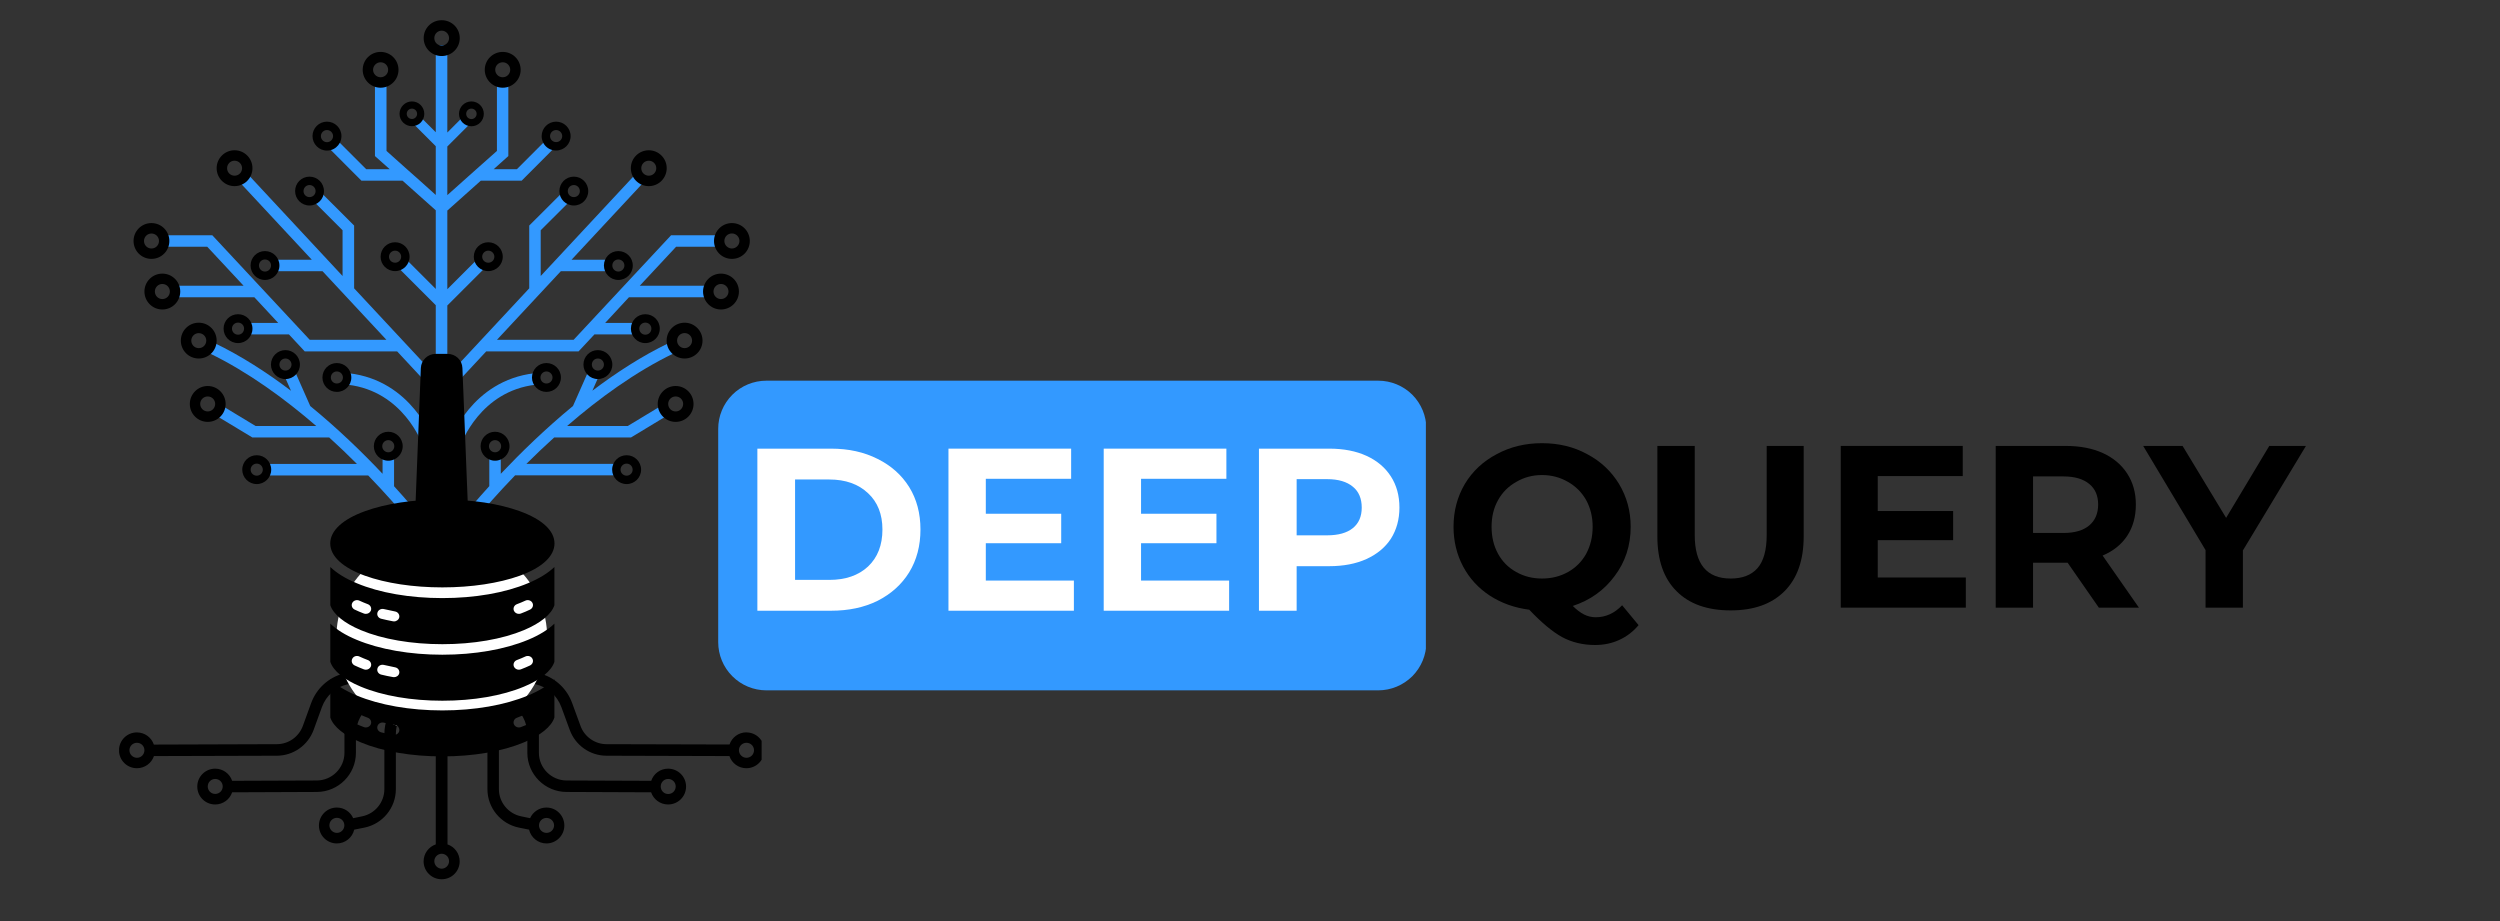
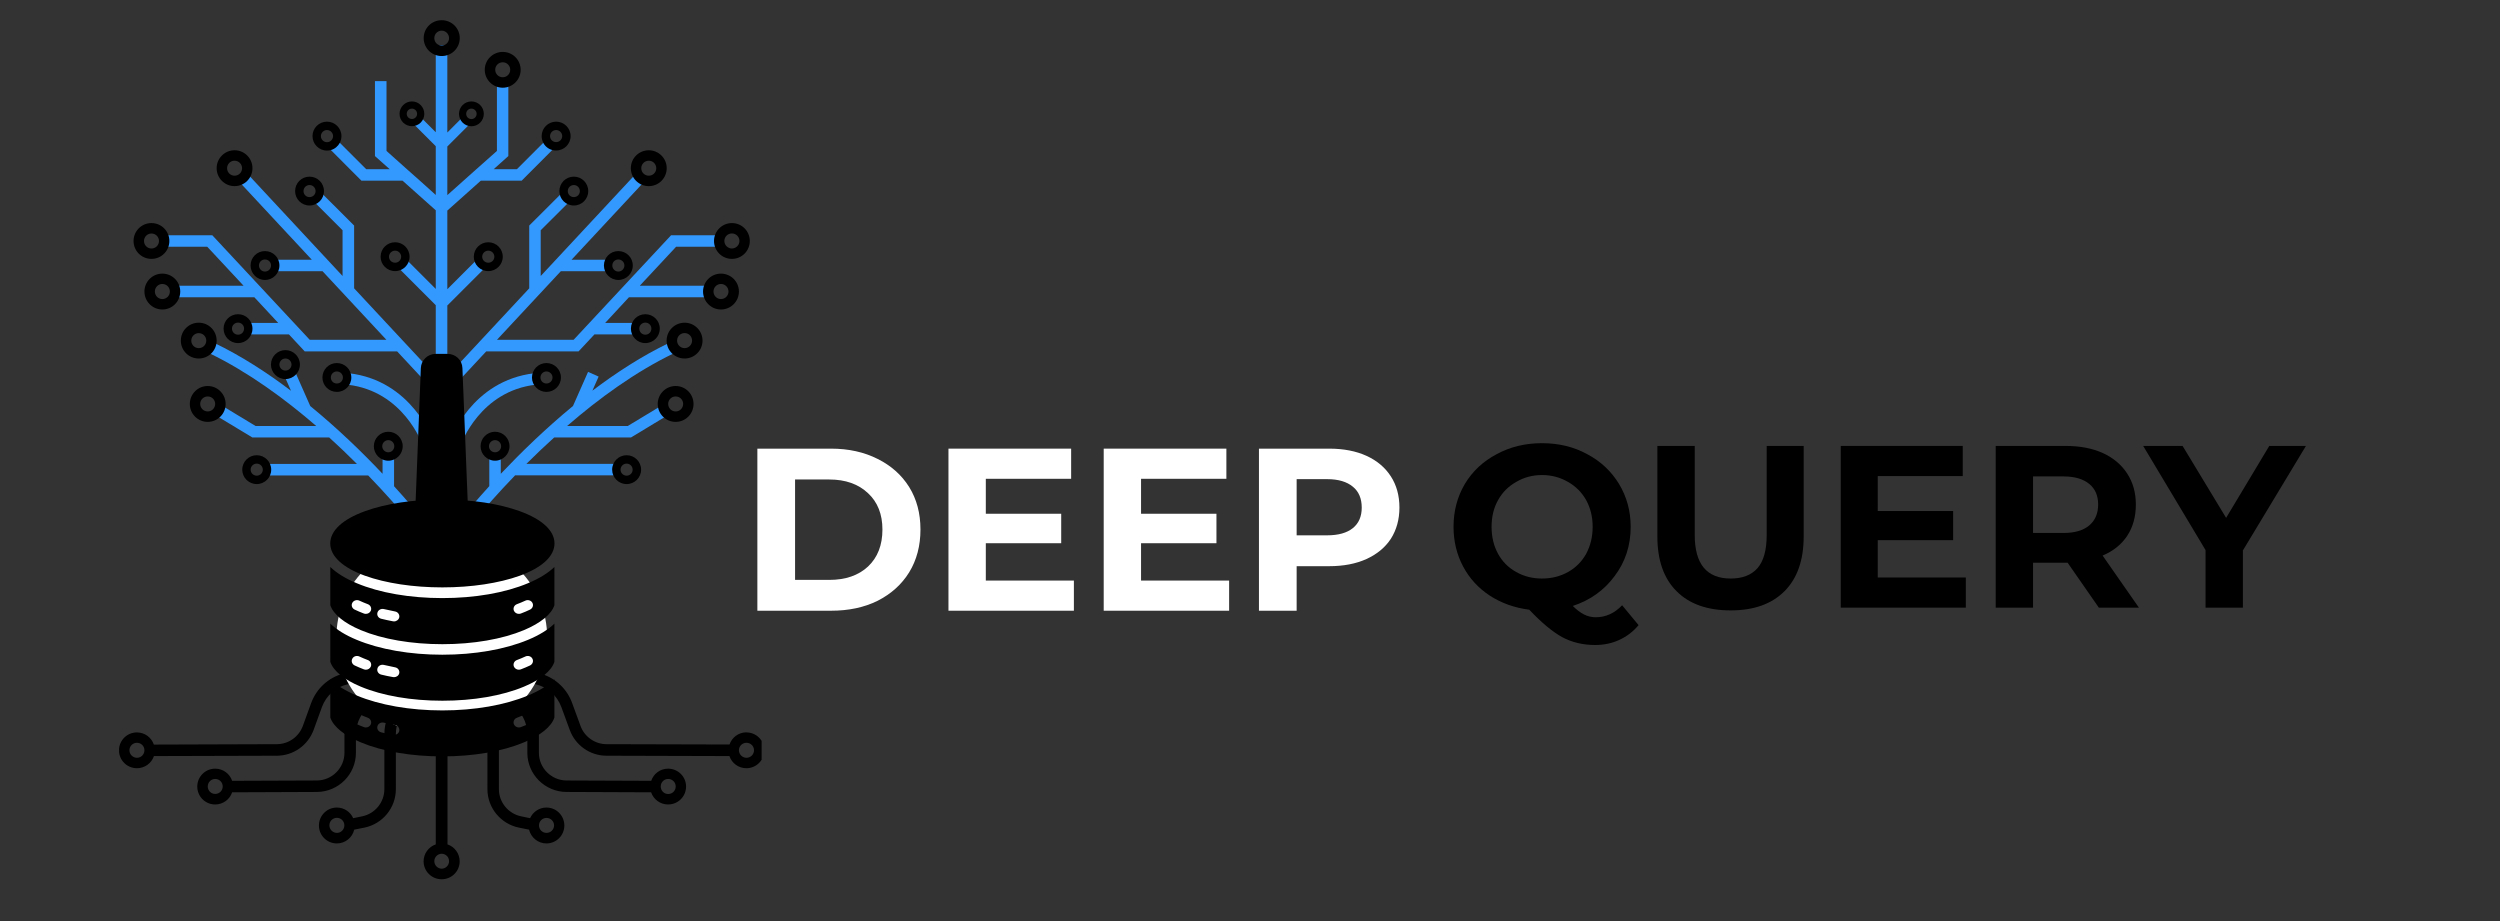
<svg xmlns="http://www.w3.org/2000/svg" width="152" zoomAndPan="magnify" viewBox="0 0 114 42" height="56" preserveAspectRatio="xMidYMid meet" version="1.0">
  <rect x="0" y="0" width="114" height="42" fill="#333333" stroke="none" />
  <defs>
    <g />
    <clipPath id="d61588b9be">
      <path d="M 5.43 16 L 34.73 16 L 34.73 40.449 L 5.43 40.449 Z M 5.43 16 " clip-rule="nonzero" />
    </clipPath>
    <clipPath id="d6fa4db0eb">
      <path d="M 32 10 L 34.73 10 L 34.73 12 L 32 12 Z M 32 10 " clip-rule="nonzero" />
    </clipPath>
    <clipPath id="b831b82aa3">
      <path d="M 19 0.891 L 21 0.891 L 21 3 L 19 3 Z M 19 0.891 " clip-rule="nonzero" />
    </clipPath>
    <clipPath id="0dd62fb1ab">
      <path d="M 15.34 24.723 L 24.953 24.723 L 24.953 33.391 L 15.34 33.391 Z M 15.34 24.723 " clip-rule="nonzero" />
    </clipPath>
    <clipPath id="47c704fccb">
      <path d="M 19.672 24.723 L 20.613 24.723 C 21.762 24.723 22.867 25.18 23.68 25.992 C 24.492 26.805 24.949 27.906 24.949 29.055 C 24.949 30.207 24.492 31.309 23.68 32.121 C 22.867 32.934 21.762 33.391 20.613 33.391 L 19.672 33.391 C 18.523 33.391 17.422 32.934 16.609 32.121 C 15.797 31.309 15.34 30.207 15.34 29.055 C 15.34 27.906 15.797 26.805 16.609 25.992 C 17.422 25.18 18.523 24.723 19.672 24.723 Z M 19.672 24.723 " clip-rule="nonzero" />
    </clipPath>
    <clipPath id="1e5e42b70c">
-       <path d="M 32.75 17.359 L 65.074 17.359 L 65.074 31.48 L 32.75 31.48 Z M 32.75 17.359 " clip-rule="nonzero" />
-     </clipPath>
+       </clipPath>
    <clipPath id="1a8e106c7b">
      <path d="M 34.949 17.359 L 62.848 17.359 C 63.43 17.359 63.988 17.59 64.402 18 C 64.812 18.414 65.043 18.973 65.043 19.555 L 65.043 29.281 C 65.043 29.863 64.812 30.422 64.402 30.836 C 63.988 31.246 63.43 31.48 62.848 31.48 L 34.949 31.48 C 34.363 31.48 33.805 31.246 33.395 30.836 C 32.98 30.422 32.75 29.863 32.75 29.281 L 32.75 19.555 C 32.75 18.973 32.98 18.414 33.395 18 C 33.805 17.59 34.363 17.359 34.949 17.359 Z M 34.949 17.359 " clip-rule="nonzero" />
    </clipPath>
    <clipPath id="8e8adbfcc3">
      <path d="M 15.047 22.777 L 25.301 22.777 L 25.301 34.496 L 15.047 34.496 Z M 15.047 22.777 " clip-rule="nonzero" />
    </clipPath>
  </defs>
  <path fill="#3399ff" d="M 30.5 15.641 C 29.277 16.23 28.102 16.992 27.012 17.816 L 27.297 17.172 L 26.816 16.957 L 26.129 18.512 C 24.859 19.559 23.738 20.652 22.836 21.605 L 22.836 20.797 L 22.312 20.797 L 22.312 22.168 C 21.215 23.375 20.559 24.238 20.543 24.262 L 20.961 24.574 C 20.98 24.547 21.941 23.281 23.488 21.676 L 28.109 21.676 L 28.109 21.152 L 24.004 21.152 C 24.395 20.762 24.82 20.355 25.27 19.949 L 28.773 19.949 L 30.535 18.883 L 30.266 18.434 L 28.625 19.426 L 25.859 19.426 C 27.301 18.176 28.969 16.957 30.73 16.109 L 30.5 15.637 Z M 30.5 15.641 " fill-opacity="1" fill-rule="nonzero" />
  <path fill="#3399ff" d="M 24.426 17.543 L 24.367 17.02 C 21.504 17.355 20.543 20.031 20.504 20.145 L 21 20.316 C 21.035 20.215 21.895 17.836 24.426 17.543 Z M 24.426 17.543 " fill-opacity="1" fill-rule="nonzero" />
  <path fill="#3399ff" d="M 32.875 11.25 L 32.875 10.727 L 30.602 10.727 L 26.156 15.496 L 22.66 15.496 L 25.574 12.367 L 27.852 12.367 L 27.852 11.844 L 26.062 11.844 L 29.426 8.23 L 29.043 7.875 L 24.656 12.586 L 24.656 10.5 L 25.965 9.195 L 25.594 8.828 L 24.133 10.285 L 24.133 13.148 L 20.414 17.141 L 20.797 17.5 L 22.172 16.023 L 26.383 16.023 L 27.105 15.25 L 28.855 15.25 L 28.855 14.727 L 27.594 14.727 L 28.68 13.555 L 32.305 13.555 L 32.305 13.031 L 29.172 13.031 L 30.832 11.25 Z M 32.875 11.25 " fill-opacity="1" fill-rule="nonzero" />
  <path fill="#3399ff" d="M 22.102 12.227 L 21.73 11.855 L 20.398 13.188 L 20.398 9.602 L 21.926 8.238 L 23.789 8.238 L 25.246 6.777 L 24.879 6.41 L 24.773 6.512 L 23.57 7.715 L 22.512 7.715 L 23.18 7.117 L 23.18 3.699 L 22.66 3.699 L 22.66 6.883 L 21.723 7.715 L 21.137 8.238 L 20.398 8.898 L 20.398 6.68 L 21.418 5.66 L 21.098 5.34 L 20.398 6.043 L 20.398 2.066 L 19.871 2.066 L 19.871 6.031 L 19.18 5.34 L 18.863 5.66 L 19.871 6.668 L 19.871 8.891 L 19.145 8.238 L 18.555 7.715 L 17.625 6.883 L 17.625 3.699 L 17.098 3.699 L 17.098 7.117 L 17.77 7.715 L 16.699 7.715 L 15.496 6.512 L 15.391 6.41 L 15.023 6.777 L 15.086 6.84 L 16.48 8.238 L 18.355 8.238 L 19.871 9.59 L 19.871 13.176 L 18.551 11.855 L 18.18 12.227 L 19.871 13.918 L 19.871 17.215 L 20.398 17.215 L 20.398 13.93 Z M 22.102 12.227 " fill-opacity="1" fill-rule="nonzero" />
  <path fill="#3399ff" d="M 15.914 17.02 L 15.855 17.543 C 18.387 17.836 19.246 20.215 19.281 20.316 L 19.777 20.145 C 19.734 20.031 18.777 17.355 15.914 17.02 Z M 15.914 17.02 " fill-opacity="1" fill-rule="nonzero" />
  <path fill="#3399ff" d="M 16.148 10.285 L 14.688 8.828 L 14.316 9.195 L 15.621 10.5 L 15.621 12.586 L 11.238 7.875 L 10.855 8.23 L 14.219 11.844 L 12.43 11.844 L 12.43 12.367 L 14.707 12.367 L 17.621 15.496 L 14.125 15.496 L 9.68 10.727 L 7.402 10.727 L 7.402 11.25 L 9.449 11.25 L 11.109 13.031 L 7.977 13.031 L 7.977 13.555 L 11.598 13.555 L 12.688 14.727 L 11.426 14.727 L 11.426 15.25 L 13.176 15.25 L 13.895 16.023 L 18.109 16.023 L 19.484 17.5 L 19.867 17.141 L 16.148 13.148 Z M 16.148 10.285 " fill-opacity="1" fill-rule="nonzero" />
  <path fill="#3399ff" d="M 17.969 20.801 L 17.445 20.801 L 17.445 21.605 C 16.547 20.652 15.422 19.559 14.148 18.516 L 13.461 16.961 L 12.984 17.172 L 13.27 17.82 C 12.18 16.992 11 16.23 9.777 15.641 L 9.551 16.109 C 11.312 16.961 12.977 18.18 14.422 19.426 L 11.656 19.426 L 10.016 18.434 L 9.742 18.883 L 11.508 19.949 L 15.012 19.949 C 15.461 20.355 15.883 20.762 16.277 21.156 L 12.172 21.156 L 12.172 21.68 L 16.789 21.68 C 18.34 23.285 19.297 24.551 19.32 24.578 L 19.738 24.262 C 19.723 24.238 19.066 23.375 17.969 22.172 Z M 17.969 20.801 " fill-opacity="1" fill-rule="nonzero" />
  <g clip-path="url(#d61588b9be)">
    <path fill="#000000" d="M 34.035 33.395 C 33.676 33.395 33.375 33.629 33.266 33.949 L 27.656 33.934 C 27.129 33.934 26.652 33.598 26.473 33.105 L 26.09 32.059 C 25.859 31.422 25.352 30.941 24.715 30.738 C 24.648 30.719 24.582 30.695 24.516 30.672 L 22.797 29.988 C 22.062 29.695 21.57 29 21.539 28.211 L 21.086 16.781 C 21.074 16.422 20.777 16.137 20.414 16.137 L 19.863 16.137 C 19.504 16.137 19.207 16.422 19.191 16.781 L 18.742 28.211 C 18.711 29 18.215 29.695 17.48 29.988 L 15.664 30.711 C 14.98 30.895 14.434 31.391 14.188 32.062 L 13.809 33.105 C 13.625 33.602 13.152 33.934 12.625 33.934 L 7.016 33.953 C 6.906 33.629 6.602 33.398 6.242 33.398 C 5.793 33.398 5.426 33.762 5.426 34.215 C 5.426 34.668 5.793 35.031 6.242 35.031 C 6.605 35.031 6.91 34.801 7.02 34.477 L 12.629 34.461 C 13.375 34.457 14.043 33.988 14.301 33.285 L 14.68 32.242 C 14.875 31.711 15.32 31.32 15.871 31.199 L 18.023 30.566 L 17.059 31.363 C 16.887 31.508 16.711 31.637 16.535 31.777 C 16.012 32.188 15.707 32.809 15.707 33.484 L 15.707 34.328 C 15.707 35.02 15.141 35.586 14.449 35.59 L 10.586 35.605 C 10.477 35.281 10.172 35.051 9.812 35.051 C 9.363 35.051 8.996 35.414 8.996 35.867 C 8.996 36.32 9.359 36.684 9.812 36.684 C 10.172 36.684 10.477 36.453 10.586 36.129 L 14.449 36.113 C 15.434 36.109 16.23 35.309 16.23 34.328 L 16.23 33.484 C 16.23 32.922 16.52 32.395 17 32.09 L 19.496 30.508 L 18.113 31.996 C 17.738 32.398 17.527 32.93 17.527 33.48 L 17.527 35.988 C 17.527 36.582 17.105 37.102 16.52 37.223 L 16.105 37.309 C 15.98 37.023 15.695 36.824 15.359 36.824 C 14.91 36.824 14.543 37.191 14.543 37.645 C 14.543 38.094 14.91 38.461 15.359 38.461 C 15.746 38.461 16.07 38.191 16.152 37.832 L 16.625 37.738 C 17.453 37.566 18.051 36.832 18.051 35.988 L 18.051 33.48 C 18.051 33.062 18.207 32.66 18.492 32.355 L 19.871 30.879 L 19.871 38.504 C 19.551 38.613 19.316 38.918 19.316 39.277 C 19.316 39.727 19.684 40.094 20.133 40.094 C 20.137 40.094 20.137 40.094 20.141 40.094 C 20.141 40.094 20.145 40.094 20.145 40.094 C 20.594 40.094 20.961 39.73 20.961 39.277 C 20.961 38.918 20.73 38.613 20.406 38.504 L 20.406 30.879 L 21.785 32.355 C 22.07 32.664 22.227 33.062 22.227 33.48 L 22.227 35.988 C 22.227 36.832 22.828 37.566 23.656 37.738 L 24.125 37.832 C 24.211 38.191 24.535 38.461 24.918 38.461 C 25.367 38.461 25.734 38.094 25.734 37.645 C 25.734 37.191 25.371 36.824 24.918 36.824 C 24.586 36.824 24.301 37.023 24.172 37.309 L 23.758 37.223 C 23.176 37.102 22.75 36.582 22.75 35.988 L 22.75 33.48 C 22.75 32.93 22.543 32.398 22.168 31.996 L 20.781 30.508 L 23.281 32.09 C 23.758 32.395 24.047 32.922 24.047 33.484 L 24.047 34.328 C 24.047 35.309 24.848 36.109 25.828 36.113 L 29.691 36.129 C 29.801 36.453 30.105 36.684 30.465 36.684 C 30.918 36.684 31.285 36.32 31.285 35.867 C 31.285 35.414 30.918 35.051 30.465 35.051 C 30.105 35.051 29.805 35.281 29.695 35.605 L 25.832 35.59 C 25.141 35.586 24.574 35.02 24.574 34.328 L 24.574 33.484 C 24.574 32.809 24.266 32.188 23.746 31.777 C 23.582 31.648 23.422 31.527 23.266 31.395 L 22.297 30.566 L 24.406 31.199 C 24.957 31.32 25.402 31.711 25.598 32.242 L 25.98 33.285 C 26.238 33.988 26.902 34.457 27.652 34.461 L 33.262 34.477 C 33.371 34.801 33.676 35.031 34.035 35.031 C 34.484 35.031 34.852 34.668 34.852 34.215 C 34.852 33.762 34.488 33.398 34.035 33.398 Z M 6.246 34.555 C 6.059 34.555 5.902 34.402 5.902 34.211 C 5.902 34.023 6.055 33.871 6.246 33.871 C 6.434 33.871 6.586 34.023 6.586 34.211 C 6.586 34.402 6.434 34.555 6.246 34.555 Z M 9.812 36.203 C 9.625 36.203 9.473 36.051 9.473 35.863 C 9.473 35.672 9.625 35.52 9.812 35.52 C 10.004 35.52 10.156 35.672 10.156 35.863 C 10.156 36.051 10.004 36.203 9.812 36.203 Z M 15.363 37.98 C 15.176 37.98 15.02 37.824 15.02 37.637 C 15.02 37.445 15.172 37.293 15.363 37.293 C 15.551 37.293 15.703 37.445 15.703 37.637 C 15.703 37.824 15.551 37.98 15.363 37.98 Z M 19.805 39.27 C 19.805 39.082 19.957 38.934 20.141 38.93 C 20.328 38.934 20.477 39.082 20.477 39.27 C 20.477 39.457 20.328 39.609 20.141 39.613 C 19.957 39.609 19.805 39.457 19.805 39.27 Z M 24.922 37.297 C 25.109 37.297 25.266 37.449 25.266 37.637 C 25.266 37.828 25.109 37.98 24.922 37.98 C 24.73 37.98 24.578 37.828 24.578 37.637 C 24.578 37.449 24.73 37.297 24.922 37.297 Z M 30.469 35.52 C 30.66 35.52 30.812 35.672 30.812 35.863 C 30.812 36.055 30.66 36.207 30.469 36.207 C 30.281 36.207 30.129 36.055 30.129 35.863 C 30.129 35.672 30.281 35.52 30.469 35.52 Z M 34.039 34.555 C 33.852 34.555 33.695 34.402 33.695 34.211 C 33.695 34.023 33.848 33.871 34.039 33.871 C 34.23 33.871 34.383 34.023 34.383 34.211 C 34.383 34.402 34.23 34.555 34.039 34.555 Z M 34.039 34.555 " fill-opacity="1" fill-rule="nonzero" />
  </g>
  <path fill="#000000" d="M 14.91 6.867 C 14.969 6.867 15.031 6.859 15.086 6.844 C 15.266 6.793 15.41 6.672 15.496 6.512 C 15.543 6.422 15.57 6.316 15.57 6.207 C 15.57 5.844 15.273 5.547 14.91 5.547 C 14.547 5.547 14.25 5.844 14.25 6.207 C 14.25 6.57 14.547 6.867 14.91 6.867 Z M 14.91 5.93 C 15.062 5.93 15.188 6.055 15.188 6.207 C 15.188 6.359 15.062 6.484 14.91 6.484 C 14.758 6.484 14.633 6.359 14.633 6.207 C 14.633 6.055 14.758 5.93 14.91 5.93 Z M 14.91 5.93 " fill-opacity="1" fill-rule="nonzero" />
  <path fill="#000000" d="M 25.184 6.84 C 25.238 6.859 25.297 6.863 25.359 6.863 C 25.723 6.863 26.02 6.57 26.02 6.207 C 26.02 5.844 25.723 5.547 25.359 5.547 C 24.996 5.547 24.699 5.844 24.699 6.207 C 24.699 6.316 24.727 6.418 24.773 6.512 C 24.855 6.672 25.004 6.793 25.184 6.84 Z M 25.359 5.93 C 25.512 5.93 25.637 6.055 25.637 6.207 C 25.637 6.359 25.512 6.48 25.359 6.48 C 25.207 6.48 25.082 6.359 25.082 6.207 C 25.082 6.055 25.207 5.93 25.359 5.93 Z M 25.359 5.93 " fill-opacity="1" fill-rule="nonzero" />
  <path fill="#000000" d="M 22.926 2.367 C 22.473 2.367 22.105 2.73 22.105 3.184 C 22.105 3.633 22.473 4 22.926 4 C 23.375 4 23.742 3.633 23.742 3.184 C 23.742 2.73 23.375 2.367 22.926 2.367 Z M 22.926 3.523 C 22.734 3.523 22.582 3.371 22.582 3.18 C 22.582 2.992 22.734 2.84 22.926 2.84 C 23.113 2.84 23.266 2.992 23.266 3.18 C 23.266 3.371 23.113 3.523 22.926 3.523 Z M 22.926 3.523 " fill-opacity="1" fill-rule="nonzero" />
  <path fill="#000000" d="M 29.586 8.488 C 30.035 8.488 30.402 8.121 30.402 7.668 C 30.402 7.219 30.035 6.852 29.586 6.852 C 29.133 6.852 28.766 7.219 28.766 7.668 C 28.766 8.121 29.133 8.488 29.586 8.488 Z M 29.586 7.328 C 29.773 7.328 29.926 7.48 29.926 7.672 C 29.926 7.859 29.773 8.012 29.586 8.012 C 29.395 8.012 29.242 7.859 29.242 7.672 C 29.242 7.48 29.395 7.328 29.586 7.328 Z M 29.586 7.328 " fill-opacity="1" fill-rule="nonzero" />
  <g clip-path="url(#d6fa4db0eb)">
    <path fill="#000000" d="M 33.375 10.172 C 32.926 10.172 32.559 10.539 32.559 10.988 C 32.559 11.441 32.922 11.805 33.375 11.805 C 33.828 11.805 34.191 11.441 34.191 10.988 C 34.191 10.539 33.828 10.172 33.375 10.172 Z M 33.375 11.332 C 33.188 11.332 33.031 11.176 33.031 10.988 C 33.031 10.797 33.184 10.645 33.375 10.645 C 33.562 10.645 33.719 10.797 33.719 10.988 C 33.719 11.176 33.562 11.332 33.375 11.332 Z M 33.375 11.332 " fill-opacity="1" fill-rule="nonzero" />
  </g>
  <path fill="#000000" d="M 32.875 12.477 C 32.426 12.477 32.059 12.844 32.059 13.293 C 32.059 13.746 32.426 14.113 32.875 14.113 C 33.328 14.113 33.695 13.746 33.695 13.293 C 33.695 12.844 33.328 12.477 32.875 12.477 Z M 32.875 13.637 C 32.688 13.637 32.535 13.484 32.535 13.293 C 32.535 13.102 32.688 12.949 32.875 12.949 C 33.066 12.949 33.219 13.102 33.219 13.293 C 33.219 13.484 33.066 13.637 32.875 13.637 Z M 32.875 13.637 " fill-opacity="1" fill-rule="nonzero" />
  <path fill="#000000" d="M 31.219 14.715 C 30.766 14.715 30.398 15.082 30.398 15.531 C 30.398 15.984 30.766 16.348 31.219 16.348 C 31.668 16.348 32.035 15.984 32.035 15.531 C 32.035 15.082 31.668 14.715 31.219 14.715 Z M 31.219 15.875 C 31.027 15.875 30.875 15.719 30.875 15.531 C 30.875 15.34 31.027 15.188 31.219 15.188 C 31.406 15.188 31.559 15.34 31.559 15.531 C 31.559 15.719 31.406 15.875 31.219 15.875 Z M 31.219 15.875 " fill-opacity="1" fill-rule="nonzero" />
  <path fill="#000000" d="M 30.809 17.602 C 30.359 17.602 29.992 17.969 29.992 18.422 C 29.992 18.871 30.359 19.238 30.809 19.238 C 31.262 19.238 31.625 18.871 31.625 18.422 C 31.625 17.969 31.262 17.602 30.809 17.602 Z M 30.809 18.762 C 30.621 18.762 30.469 18.609 30.469 18.418 C 30.469 18.23 30.621 18.078 30.809 18.078 C 31 18.078 31.152 18.23 31.152 18.418 C 31.152 18.609 31 18.762 30.809 18.762 Z M 30.809 18.762 " fill-opacity="1" fill-rule="nonzero" />
  <path fill="#000000" d="M 22.062 5.191 C 22.062 4.879 21.809 4.625 21.496 4.625 C 21.184 4.625 20.93 4.879 20.93 5.191 C 20.93 5.504 21.184 5.758 21.496 5.758 C 21.809 5.758 22.062 5.504 22.062 5.191 Z M 21.496 5.43 C 21.363 5.43 21.258 5.324 21.258 5.191 C 21.258 5.059 21.363 4.953 21.496 4.953 C 21.629 4.953 21.734 5.059 21.734 5.191 C 21.734 5.324 21.629 5.43 21.496 5.43 Z M 21.496 5.43 " fill-opacity="1" fill-rule="nonzero" />
  <path fill="#000000" d="M 22.926 11.707 C 22.926 11.34 22.629 11.047 22.266 11.047 C 21.902 11.047 21.605 11.34 21.605 11.707 C 21.605 12.07 21.902 12.363 22.266 12.363 C 22.629 12.363 22.926 12.07 22.926 11.707 Z M 21.988 11.707 C 21.988 11.555 22.113 11.43 22.266 11.43 C 22.418 11.43 22.543 11.555 22.543 11.707 C 22.543 11.859 22.418 11.98 22.266 11.98 C 22.113 11.98 21.988 11.859 21.988 11.707 Z M 21.988 11.707 " fill-opacity="1" fill-rule="nonzero" />
  <path fill="#000000" d="M 24.918 16.555 C 24.555 16.555 24.258 16.848 24.258 17.215 C 24.258 17.578 24.555 17.871 24.918 17.871 C 25.281 17.871 25.578 17.578 25.578 17.215 C 25.578 16.848 25.281 16.555 24.918 16.555 Z M 24.918 17.488 C 24.766 17.488 24.645 17.367 24.645 17.215 C 24.645 17.062 24.766 16.938 24.918 16.938 C 25.07 16.938 25.195 17.062 25.195 17.215 C 25.195 17.367 25.07 17.488 24.918 17.488 Z M 24.918 17.488 " fill-opacity="1" fill-rule="nonzero" />
  <path fill="#000000" d="M 22.574 19.688 C 22.211 19.688 21.914 19.984 21.914 20.348 C 21.914 20.711 22.211 21.008 22.574 21.008 C 22.938 21.008 23.234 20.711 23.234 20.348 C 23.234 19.984 22.938 19.688 22.574 19.688 Z M 22.574 20.625 C 22.422 20.625 22.297 20.5 22.297 20.348 C 22.297 20.195 22.422 20.07 22.574 20.07 C 22.727 20.07 22.852 20.195 22.852 20.348 C 22.852 20.5 22.727 20.625 22.574 20.625 Z M 22.574 20.625 " fill-opacity="1" fill-rule="nonzero" />
  <path fill="#000000" d="M 28.574 20.758 C 28.211 20.758 27.914 21.051 27.914 21.418 C 27.914 21.781 28.211 22.074 28.574 22.074 C 28.938 22.074 29.234 21.781 29.234 21.418 C 29.234 21.051 28.938 20.758 28.574 20.758 Z M 28.574 21.691 C 28.422 21.691 28.297 21.57 28.297 21.418 C 28.297 21.262 28.422 21.141 28.574 21.141 C 28.727 21.141 28.848 21.262 28.848 21.418 C 28.848 21.57 28.727 21.691 28.574 21.691 Z M 28.574 21.691 " fill-opacity="1" fill-rule="nonzero" />
-   <path fill="#000000" d="M 27.262 15.965 C 26.898 15.965 26.605 16.262 26.605 16.625 C 26.605 16.988 26.898 17.285 27.262 17.285 C 27.629 17.285 27.922 16.988 27.922 16.625 C 27.922 16.262 27.629 15.965 27.262 15.965 Z M 27.262 16.898 C 27.109 16.898 26.988 16.777 26.988 16.625 C 26.988 16.473 27.109 16.348 27.262 16.348 C 27.418 16.348 27.539 16.473 27.539 16.625 C 27.539 16.777 27.418 16.898 27.262 16.898 Z M 27.262 16.898 " fill-opacity="1" fill-rule="nonzero" />
  <path fill="#000000" d="M 29.426 14.328 C 29.062 14.328 28.77 14.621 28.77 14.984 C 28.77 15.352 29.062 15.645 29.426 15.645 C 29.793 15.645 30.086 15.352 30.086 14.984 C 30.086 14.621 29.793 14.328 29.426 14.328 Z M 29.426 15.262 C 29.273 15.262 29.152 15.141 29.152 14.984 C 29.152 14.832 29.273 14.711 29.426 14.711 C 29.582 14.711 29.703 14.832 29.703 14.984 C 29.703 15.141 29.582 15.262 29.426 15.262 Z M 29.426 15.262 " fill-opacity="1" fill-rule="nonzero" />
  <path fill="#000000" d="M 28.195 12.766 C 28.562 12.766 28.855 12.473 28.855 12.105 C 28.855 11.742 28.562 11.449 28.195 11.449 C 27.832 11.449 27.539 11.742 27.539 12.105 C 27.539 12.473 27.832 12.766 28.195 12.766 Z M 28.195 11.832 C 28.348 11.832 28.473 11.953 28.473 12.105 C 28.473 12.258 28.348 12.383 28.195 12.383 C 28.043 12.383 27.922 12.258 27.922 12.105 C 27.922 11.953 28.043 11.832 28.195 11.832 Z M 28.195 11.832 " fill-opacity="1" fill-rule="nonzero" />
  <path fill="#000000" d="M 26.824 8.715 C 26.824 8.348 26.531 8.055 26.168 8.055 C 25.801 8.055 25.508 8.348 25.508 8.715 C 25.508 9.078 25.801 9.371 26.168 9.371 C 26.531 9.371 26.824 9.078 26.824 8.715 Z M 26.168 8.988 C 26.012 8.988 25.891 8.867 25.891 8.715 C 25.891 8.562 26.012 8.438 26.168 8.438 C 26.32 8.438 26.441 8.562 26.441 8.715 C 26.441 8.867 26.32 8.988 26.168 8.988 Z M 26.168 8.988 " fill-opacity="1" fill-rule="nonzero" />
  <g clip-path="url(#b831b82aa3)">
    <path fill="#000000" d="M 20.145 0.922 C 20.145 0.922 20.141 0.922 20.141 0.922 C 20.137 0.922 20.137 0.922 20.137 0.922 C 19.684 0.922 19.32 1.285 19.32 1.738 C 19.32 2.191 19.684 2.555 20.137 2.555 C 20.137 2.555 20.141 2.555 20.141 2.555 C 20.145 2.555 20.145 2.555 20.145 2.555 C 20.598 2.555 20.965 2.191 20.965 1.738 C 20.965 1.285 20.598 0.922 20.145 0.922 Z M 19.805 1.738 C 19.805 1.551 19.953 1.398 20.141 1.398 C 20.324 1.398 20.477 1.551 20.477 1.738 C 20.477 1.926 20.324 2.078 20.141 2.078 C 19.953 2.078 19.805 1.926 19.805 1.738 Z M 19.805 1.738 " fill-opacity="1" fill-rule="nonzero" />
  </g>
-   <path fill="#000000" d="M 18.172 3.184 C 18.172 2.73 17.805 2.367 17.355 2.367 C 16.902 2.367 16.539 2.73 16.539 3.184 C 16.539 3.633 16.902 4 17.355 4 C 17.805 4 18.172 3.633 18.172 3.184 Z M 17.012 3.184 C 17.012 2.996 17.168 2.84 17.355 2.84 C 17.547 2.84 17.699 2.992 17.699 3.184 C 17.699 3.371 17.547 3.523 17.355 3.523 C 17.168 3.523 17.012 3.371 17.012 3.184 Z M 17.012 3.184 " fill-opacity="1" fill-rule="nonzero" />
  <path fill="#000000" d="M 10.695 8.488 C 11.148 8.488 11.512 8.121 11.512 7.668 C 11.512 7.219 11.148 6.852 10.695 6.852 C 10.246 6.852 9.879 7.219 9.879 7.668 C 9.879 8.121 10.246 8.488 10.695 8.488 Z M 10.695 7.328 C 10.883 7.328 11.039 7.48 11.039 7.672 C 11.039 7.859 10.887 8.012 10.695 8.012 C 10.508 8.012 10.355 7.859 10.355 7.672 C 10.355 7.48 10.508 7.328 10.695 7.328 Z M 10.695 7.328 " fill-opacity="1" fill-rule="nonzero" />
  <path fill="#000000" d="M 7.723 10.988 C 7.723 10.539 7.359 10.172 6.906 10.172 C 6.453 10.172 6.09 10.539 6.09 10.988 C 6.09 11.441 6.453 11.805 6.906 11.805 C 7.359 11.805 7.723 11.441 7.723 10.988 Z M 6.566 10.988 C 6.566 10.801 6.719 10.648 6.906 10.648 C 7.098 10.648 7.25 10.801 7.25 10.988 C 7.25 11.18 7.098 11.332 6.906 11.332 C 6.719 11.332 6.566 11.18 6.566 10.988 Z M 6.566 10.988 " fill-opacity="1" fill-rule="nonzero" />
  <path fill="#000000" d="M 7.402 12.477 C 6.953 12.477 6.586 12.844 6.586 13.293 C 6.586 13.746 6.953 14.113 7.402 14.113 C 7.855 14.113 8.219 13.746 8.219 13.293 C 8.219 12.844 7.855 12.477 7.402 12.477 Z M 7.402 13.637 C 7.215 13.637 7.062 13.484 7.062 13.293 C 7.062 13.102 7.215 12.949 7.402 12.949 C 7.594 12.949 7.746 13.102 7.746 13.293 C 7.746 13.484 7.594 13.637 7.402 13.637 Z M 7.402 13.637 " fill-opacity="1" fill-rule="nonzero" />
  <path fill="#000000" d="M 9.879 15.531 C 9.879 15.082 9.516 14.715 9.062 14.715 C 8.609 14.715 8.246 15.082 8.246 15.531 C 8.246 15.984 8.609 16.348 9.062 16.348 C 9.516 16.348 9.879 15.984 9.879 15.531 Z M 8.723 15.531 C 8.723 15.344 8.875 15.191 9.062 15.191 C 9.254 15.191 9.406 15.344 9.406 15.531 C 9.406 15.723 9.254 15.875 9.062 15.875 C 8.875 15.875 8.723 15.723 8.723 15.531 Z M 8.723 15.531 " fill-opacity="1" fill-rule="nonzero" />
  <path fill="#000000" d="M 9.473 17.602 C 9.02 17.602 8.656 17.969 8.656 18.422 C 8.656 18.871 9.02 19.238 9.473 19.238 C 9.922 19.238 10.289 18.871 10.289 18.422 C 10.289 17.969 9.922 17.602 9.473 17.602 Z M 9.473 18.762 C 9.285 18.762 9.129 18.609 9.129 18.418 C 9.129 18.23 9.281 18.078 9.473 18.078 C 9.66 18.078 9.812 18.23 9.812 18.418 C 9.812 18.609 9.66 18.762 9.473 18.762 Z M 9.473 18.762 " fill-opacity="1" fill-rule="nonzero" />
  <path fill="#000000" d="M 18.785 4.625 C 18.473 4.625 18.219 4.879 18.219 5.191 C 18.219 5.504 18.473 5.754 18.785 5.754 C 19.098 5.754 19.348 5.504 19.348 5.191 C 19.348 4.879 19.098 4.625 18.785 4.625 Z M 18.785 5.426 C 18.652 5.426 18.547 5.32 18.547 5.191 C 18.547 5.059 18.652 4.953 18.785 4.953 C 18.914 4.953 19.02 5.059 19.02 5.191 C 19.02 5.32 18.914 5.426 18.785 5.426 Z M 18.785 5.426 " fill-opacity="1" fill-rule="nonzero" />
  <path fill="#000000" d="M 18.016 11.047 C 17.652 11.047 17.355 11.34 17.355 11.707 C 17.355 12.07 17.652 12.363 18.016 12.363 C 18.379 12.363 18.676 12.07 18.676 11.707 C 18.676 11.34 18.379 11.047 18.016 11.047 Z M 18.016 11.98 C 17.863 11.98 17.738 11.859 17.738 11.707 C 17.738 11.555 17.863 11.43 18.016 11.43 C 18.168 11.43 18.293 11.555 18.293 11.707 C 18.293 11.859 18.168 11.98 18.016 11.98 Z M 18.016 11.98 " fill-opacity="1" fill-rule="nonzero" />
  <path fill="#000000" d="M 15.359 16.555 C 14.996 16.555 14.703 16.848 14.703 17.215 C 14.703 17.578 14.996 17.871 15.359 17.871 C 15.727 17.871 16.02 17.578 16.02 17.215 C 16.02 16.848 15.727 16.555 15.359 16.555 Z M 15.359 17.488 C 15.207 17.488 15.086 17.367 15.086 17.215 C 15.086 17.062 15.207 16.938 15.359 16.938 C 15.516 16.938 15.637 17.062 15.637 17.215 C 15.637 17.367 15.516 17.488 15.359 17.488 Z M 15.359 17.488 " fill-opacity="1" fill-rule="nonzero" />
  <path fill="#000000" d="M 17.707 19.688 C 17.34 19.688 17.047 19.984 17.047 20.348 C 17.047 20.711 17.34 21.008 17.707 21.008 C 18.07 21.008 18.363 20.711 18.363 20.348 C 18.363 19.984 18.07 19.688 17.707 19.688 Z M 17.707 20.625 C 17.555 20.625 17.43 20.5 17.43 20.348 C 17.43 20.195 17.555 20.07 17.707 20.07 C 17.859 20.07 17.98 20.195 17.98 20.348 C 17.98 20.5 17.859 20.625 17.707 20.625 Z M 17.707 20.625 " fill-opacity="1" fill-rule="nonzero" />
  <path fill="#000000" d="M 11.707 20.758 C 11.344 20.758 11.047 21.051 11.047 21.418 C 11.047 21.781 11.344 22.074 11.707 22.074 C 12.07 22.074 12.367 21.781 12.367 21.418 C 12.367 21.051 12.07 20.758 11.707 20.758 Z M 11.707 21.691 C 11.555 21.691 11.43 21.57 11.43 21.418 C 11.43 21.262 11.555 21.141 11.707 21.141 C 11.859 21.141 11.984 21.262 11.984 21.418 C 11.984 21.57 11.859 21.691 11.707 21.691 Z M 11.707 21.691 " fill-opacity="1" fill-rule="nonzero" />
  <path fill="#000000" d="M 13.016 15.965 C 12.652 15.965 12.355 16.262 12.355 16.625 C 12.355 16.988 12.652 17.285 13.016 17.285 C 13.379 17.285 13.676 16.988 13.676 16.625 C 13.676 16.262 13.379 15.965 13.016 15.965 Z M 13.016 16.898 C 12.863 16.898 12.742 16.777 12.742 16.625 C 12.742 16.473 12.863 16.348 13.016 16.348 C 13.168 16.348 13.293 16.473 13.293 16.625 C 13.293 16.777 13.168 16.898 13.016 16.898 Z M 13.016 16.898 " fill-opacity="1" fill-rule="nonzero" />
  <path fill="#000000" d="M 11.512 14.984 C 11.512 14.621 11.219 14.328 10.855 14.328 C 10.488 14.328 10.195 14.621 10.195 14.984 C 10.195 15.352 10.488 15.645 10.855 15.645 C 11.219 15.645 11.512 15.352 11.512 14.984 Z M 10.855 15.262 C 10.703 15.262 10.578 15.141 10.578 14.984 C 10.578 14.832 10.703 14.711 10.855 14.711 C 11.008 14.711 11.129 14.832 11.129 14.984 C 11.129 15.141 11.008 15.262 10.855 15.262 Z M 10.855 15.262 " fill-opacity="1" fill-rule="nonzero" />
  <path fill="#000000" d="M 12.082 12.766 C 12.449 12.766 12.742 12.473 12.742 12.105 C 12.742 11.742 12.449 11.449 12.082 11.449 C 11.719 11.449 11.426 11.742 11.426 12.105 C 11.426 12.473 11.719 12.766 12.082 12.766 Z M 12.082 11.832 C 12.238 11.832 12.359 11.953 12.359 12.105 C 12.359 12.258 12.238 12.383 12.082 12.383 C 11.93 12.383 11.809 12.258 11.809 12.105 C 11.809 11.953 11.93 11.832 12.082 11.832 Z M 12.082 11.832 " fill-opacity="1" fill-rule="nonzero" />
  <path fill="#000000" d="M 14.113 8.055 C 13.75 8.055 13.457 8.348 13.457 8.715 C 13.457 9.078 13.75 9.371 14.113 9.371 C 14.48 9.371 14.773 9.078 14.773 8.715 C 14.773 8.348 14.48 8.055 14.113 8.055 Z M 14.113 8.988 C 13.961 8.988 13.84 8.867 13.84 8.715 C 13.84 8.562 13.961 8.438 14.113 8.438 C 14.27 8.438 14.391 8.562 14.391 8.715 C 14.391 8.867 14.27 8.988 14.113 8.988 Z M 14.113 8.988 " fill-opacity="1" fill-rule="nonzero" />
  <g clip-path="url(#0dd62fb1ab)">
    <g clip-path="url(#47c704fccb)">
      <path fill="#ffffff" d="M 15.34 24.723 L 24.953 24.723 L 24.953 33.391 L 15.34 33.391 Z M 15.34 24.723 " fill-opacity="1" fill-rule="nonzero" />
    </g>
  </g>
  <g fill="#000000" fill-opacity="1">
    <g transform="translate(65.875, 27.709)">
      <g>
        <path d="M 8.844 0.797 C 8.602 1.086 8.312 1.312 7.969 1.469 C 7.633 1.625 7.266 1.703 6.859 1.703 C 6.305 1.703 5.805 1.582 5.359 1.344 C 4.922 1.102 4.422 0.688 3.859 0.094 C 3.191 0.008 2.594 -0.203 2.062 -0.547 C 1.539 -0.891 1.133 -1.332 0.844 -1.875 C 0.551 -2.426 0.406 -3.031 0.406 -3.688 C 0.406 -4.406 0.578 -5.055 0.922 -5.641 C 1.273 -6.223 1.758 -6.676 2.375 -7 C 2.988 -7.332 3.676 -7.5 4.438 -7.5 C 5.207 -7.5 5.895 -7.332 6.5 -7 C 7.113 -6.676 7.598 -6.223 7.953 -5.641 C 8.305 -5.055 8.484 -4.406 8.484 -3.688 C 8.484 -2.832 8.238 -2.082 7.75 -1.438 C 7.27 -0.789 6.633 -0.336 5.844 -0.078 C 6.02 0.098 6.191 0.227 6.359 0.312 C 6.523 0.395 6.703 0.438 6.891 0.438 C 7.348 0.438 7.75 0.254 8.094 -0.109 Z M 2.141 -3.688 C 2.141 -3.227 2.238 -2.816 2.438 -2.453 C 2.633 -2.098 2.91 -1.82 3.266 -1.625 C 3.617 -1.426 4.008 -1.328 4.438 -1.328 C 4.875 -1.328 5.27 -1.426 5.625 -1.625 C 5.977 -1.82 6.254 -2.098 6.453 -2.453 C 6.648 -2.816 6.75 -3.227 6.75 -3.688 C 6.75 -4.145 6.648 -4.551 6.453 -4.906 C 6.254 -5.258 5.977 -5.535 5.625 -5.734 C 5.27 -5.941 4.875 -6.047 4.438 -6.047 C 4.008 -6.047 3.617 -5.941 3.266 -5.734 C 2.91 -5.535 2.633 -5.258 2.438 -4.906 C 2.238 -4.551 2.141 -4.145 2.141 -3.688 Z M 2.141 -3.688 " />
      </g>
    </g>
  </g>
  <g fill="#000000" fill-opacity="1">
    <g transform="translate(74.764, 27.709)">
      <g>
        <path d="M 4.156 0.125 C 3.094 0.125 2.27 -0.164 1.688 -0.75 C 1.102 -1.332 0.812 -2.164 0.812 -3.25 L 0.812 -7.375 L 2.516 -7.375 L 2.516 -3.312 C 2.516 -1.988 3.062 -1.328 4.156 -1.328 C 4.688 -1.328 5.094 -1.484 5.375 -1.797 C 5.656 -2.117 5.797 -2.625 5.797 -3.312 L 5.797 -7.375 L 7.484 -7.375 L 7.484 -3.25 C 7.484 -2.164 7.191 -1.332 6.609 -0.75 C 6.023 -0.164 5.207 0.125 4.156 0.125 Z M 4.156 0.125 " />
      </g>
    </g>
  </g>
  <g fill="#000000" fill-opacity="1">
    <g transform="translate(83.063, 27.709)">
      <g>
        <path d="M 6.578 -1.375 L 6.578 0 L 0.875 0 L 0.875 -7.375 L 6.438 -7.375 L 6.438 -6 L 2.562 -6 L 2.562 -4.406 L 6 -4.406 L 6 -3.078 L 2.562 -3.078 L 2.562 -1.375 Z M 6.578 -1.375 " />
      </g>
    </g>
  </g>
  <g fill="#000000" fill-opacity="1">
    <g transform="translate(90.129, 27.709)">
      <g>
        <path d="M 5.578 0 L 4.156 -2.047 L 2.578 -2.047 L 2.578 0 L 0.875 0 L 0.875 -7.375 L 4.062 -7.375 C 4.719 -7.375 5.285 -7.266 5.766 -7.047 C 6.242 -6.828 6.613 -6.516 6.875 -6.109 C 7.133 -5.711 7.266 -5.242 7.266 -4.703 C 7.266 -4.148 7.133 -3.676 6.875 -3.281 C 6.613 -2.883 6.238 -2.582 5.75 -2.375 L 7.406 0 Z M 5.547 -4.703 C 5.547 -5.109 5.41 -5.422 5.141 -5.641 C 4.867 -5.867 4.477 -5.984 3.969 -5.984 L 2.578 -5.984 L 2.578 -3.406 L 3.969 -3.406 C 4.477 -3.406 4.867 -3.52 5.141 -3.75 C 5.41 -3.977 5.547 -4.297 5.547 -4.703 Z M 5.547 -4.703 " />
      </g>
    </g>
  </g>
  <g fill="#000000" fill-opacity="1">
    <g transform="translate(97.87, 27.709)">
      <g>
        <path d="M 4.406 -2.609 L 4.406 0 L 2.703 0 L 2.703 -2.625 L -0.141 -7.375 L 1.656 -7.375 L 3.641 -4.094 L 5.609 -7.375 L 7.281 -7.375 Z M 4.406 -2.609 " />
      </g>
    </g>
  </g>
  <g clip-path="url(#1e5e42b70c)">
    <g clip-path="url(#1a8e106c7b)">
      <path fill="#3399ff" d="M 32.75 17.359 L 65.02 17.359 L 65.02 31.48 L 32.75 31.48 Z M 32.75 17.359 " fill-opacity="1" fill-rule="nonzero" />
    </g>
  </g>
  <g fill="#ffffff" fill-opacity="1">
    <g transform="translate(33.661, 27.849)">
      <g>
        <path d="M 0.875 -7.391 L 4.234 -7.391 C 5.035 -7.391 5.742 -7.234 6.359 -6.922 C 6.973 -6.617 7.453 -6.191 7.797 -5.641 C 8.141 -5.086 8.312 -4.441 8.312 -3.703 C 8.312 -2.961 8.141 -2.312 7.797 -1.75 C 7.453 -1.195 6.973 -0.766 6.359 -0.453 C 5.742 -0.148 5.035 0 4.234 0 L 0.875 0 Z M 4.156 -1.406 C 4.895 -1.406 5.484 -1.609 5.922 -2.016 C 6.359 -2.43 6.578 -2.992 6.578 -3.703 C 6.578 -4.398 6.359 -4.953 5.922 -5.359 C 5.484 -5.773 4.895 -5.984 4.156 -5.984 L 2.594 -5.984 L 2.594 -1.406 Z M 4.156 -1.406 " />
      </g>
    </g>
  </g>
  <g fill="#ffffff" fill-opacity="1">
    <g transform="translate(42.375, 27.849)">
      <g>
        <path d="M 6.594 -1.375 L 6.594 0 L 0.875 0 L 0.875 -7.391 L 6.469 -7.391 L 6.469 -6.016 L 2.578 -6.016 L 2.578 -4.422 L 6.016 -4.422 L 6.016 -3.078 L 2.578 -3.078 L 2.578 -1.375 Z M 6.594 -1.375 " />
      </g>
    </g>
  </g>
  <g fill="#ffffff" fill-opacity="1">
    <g transform="translate(49.454, 27.849)">
      <g>
        <path d="M 6.594 -1.375 L 6.594 0 L 0.875 0 L 0.875 -7.391 L 6.469 -7.391 L 6.469 -6.016 L 2.578 -6.016 L 2.578 -4.422 L 6.016 -4.422 L 6.016 -3.078 L 2.578 -3.078 L 2.578 -1.375 Z M 6.594 -1.375 " />
      </g>
    </g>
  </g>
  <g fill="#ffffff" fill-opacity="1">
    <g transform="translate(56.533, 27.849)">
      <g>
        <path d="M 4.078 -7.391 C 4.734 -7.391 5.301 -7.281 5.781 -7.062 C 6.258 -6.844 6.629 -6.531 6.891 -6.125 C 7.148 -5.727 7.281 -5.254 7.281 -4.703 C 7.281 -4.16 7.148 -3.688 6.891 -3.281 C 6.629 -2.883 6.258 -2.578 5.781 -2.359 C 5.301 -2.141 4.734 -2.031 4.078 -2.031 L 2.594 -2.031 L 2.594 0 L 0.875 0 L 0.875 -7.391 Z M 3.984 -3.438 C 4.492 -3.438 4.883 -3.547 5.156 -3.766 C 5.426 -3.984 5.562 -4.297 5.562 -4.703 C 5.562 -5.117 5.426 -5.438 5.156 -5.656 C 4.883 -5.883 4.492 -6 3.984 -6 L 2.594 -6 L 2.594 -3.438 Z M 3.984 -3.438 " />
      </g>
    </g>
  </g>
  <g clip-path="url(#8e8adbfcc3)">
    <path fill="#000000" d="M 24.172 27.797 C 24.043 27.859 23.898 27.922 23.75 27.977 C 23.719 27.988 23.688 27.992 23.66 27.992 C 23.562 27.992 23.473 27.938 23.434 27.848 C 23.387 27.73 23.445 27.598 23.57 27.551 C 23.707 27.5 23.836 27.445 23.953 27.391 C 24.07 27.332 24.219 27.379 24.277 27.488 C 24.34 27.602 24.289 27.738 24.172 27.797 M 18.207 28.148 C 18.184 28.258 18.082 28.336 17.969 28.336 C 17.953 28.336 17.938 28.332 17.922 28.332 C 17.738 28.297 17.555 28.258 17.383 28.215 C 17.254 28.184 17.176 28.059 17.211 27.938 C 17.242 27.816 17.375 27.742 17.504 27.773 C 17.668 27.812 17.84 27.848 18.016 27.883 C 18.145 27.906 18.23 28.027 18.207 28.148 M 16.91 27.848 C 16.871 27.938 16.781 27.992 16.684 27.992 C 16.652 27.992 16.625 27.988 16.594 27.977 C 16.445 27.922 16.301 27.859 16.172 27.797 C 16.051 27.738 16.004 27.602 16.066 27.488 C 16.125 27.379 16.273 27.332 16.391 27.391 C 16.508 27.445 16.637 27.5 16.773 27.551 C 16.898 27.598 16.957 27.73 16.91 27.848 M 24.078 26.594 C 24.586 26.383 24.992 26.133 25.281 25.855 L 25.281 27.598 C 25.145 28.012 24.652 28.414 23.891 28.734 C 22.902 29.148 21.582 29.375 20.172 29.375 C 18.762 29.375 17.441 29.148 16.453 28.734 C 15.691 28.414 15.199 28.012 15.062 27.598 L 15.062 25.855 C 15.352 26.133 15.754 26.383 16.266 26.594 C 17.312 27.035 18.699 27.273 20.172 27.273 C 21.645 27.273 23.031 27.035 24.078 26.594 Z M 23.699 23.309 C 24.723 23.68 25.285 24.199 25.285 24.781 C 25.285 25.359 24.723 25.883 23.699 26.254 C 22.754 26.594 21.5 26.785 20.172 26.785 C 18.844 26.785 17.59 26.594 16.645 26.254 C 15.621 25.883 15.059 25.359 15.059 24.781 C 15.059 24.199 15.621 23.68 16.645 23.309 C 17.59 22.965 18.844 22.777 20.172 22.777 C 21.5 22.777 22.754 22.965 23.699 23.309 Z M 24.277 30.035 C 24.34 30.148 24.289 30.285 24.172 30.344 C 24.043 30.406 23.898 30.465 23.75 30.523 C 23.719 30.531 23.688 30.539 23.66 30.539 C 23.562 30.539 23.473 30.484 23.434 30.395 C 23.387 30.277 23.445 30.145 23.57 30.098 C 23.707 30.047 23.836 29.992 23.953 29.938 C 24.07 29.879 24.219 29.922 24.277 30.035 M 18.207 30.695 C 18.184 30.805 18.082 30.879 17.969 30.879 C 17.953 30.879 17.938 30.879 17.922 30.875 C 17.738 30.844 17.555 30.805 17.383 30.762 C 17.254 30.73 17.176 30.605 17.211 30.484 C 17.242 30.359 17.375 30.289 17.504 30.32 C 17.668 30.359 17.84 30.395 18.016 30.43 C 18.145 30.453 18.23 30.57 18.207 30.695 M 16.91 30.395 C 16.871 30.484 16.781 30.539 16.684 30.539 C 16.652 30.539 16.625 30.531 16.594 30.523 C 16.445 30.465 16.301 30.406 16.172 30.344 C 16.051 30.285 16.004 30.148 16.066 30.035 C 16.125 29.922 16.273 29.879 16.391 29.938 C 16.508 29.992 16.637 30.047 16.773 30.098 C 16.898 30.145 16.957 30.277 16.91 30.395 M 20.172 29.855 C 18.699 29.855 17.312 29.613 16.266 29.176 C 15.754 28.965 15.352 28.715 15.062 28.438 L 15.062 30.18 C 15.199 30.594 15.691 30.996 16.453 31.312 C 17.441 31.727 18.762 31.953 20.172 31.953 C 21.582 31.953 22.902 31.727 23.891 31.312 C 24.652 30.996 25.145 30.594 25.281 30.18 L 25.281 28.438 C 24.992 28.715 24.586 28.965 24.078 29.176 C 23.031 29.613 21.645 29.855 20.172 29.855 M 24.277 32.672 C 24.34 32.781 24.289 32.922 24.172 32.977 C 24.043 33.039 23.898 33.102 23.75 33.156 C 23.719 33.168 23.688 33.172 23.66 33.172 C 23.562 33.172 23.473 33.117 23.434 33.027 C 23.387 32.91 23.445 32.777 23.57 32.73 C 23.707 32.68 23.836 32.625 23.953 32.57 C 24.07 32.512 24.219 32.559 24.277 32.672 M 18.207 33.332 C 18.184 33.438 18.082 33.516 17.969 33.516 C 17.953 33.516 17.938 33.512 17.922 33.512 C 17.738 33.477 17.555 33.438 17.383 33.395 C 17.254 33.363 17.176 33.238 17.211 33.117 C 17.242 32.996 17.375 32.922 17.504 32.953 C 17.668 32.992 17.84 33.031 18.016 33.062 C 18.145 33.086 18.23 33.207 18.207 33.332 M 16.91 33.027 C 16.871 33.117 16.781 33.172 16.684 33.172 C 16.652 33.172 16.625 33.168 16.594 33.156 C 16.445 33.102 16.301 33.039 16.172 32.977 C 16.051 32.922 16.004 32.781 16.066 32.672 C 16.125 32.559 16.273 32.512 16.391 32.57 C 16.508 32.625 16.637 32.68 16.773 32.73 C 16.898 32.777 16.957 32.91 16.91 33.027 M 20.172 32.395 C 18.699 32.395 17.312 32.152 16.266 31.715 C 15.754 31.504 15.352 31.254 15.062 30.977 L 15.062 32.719 C 15.199 33.133 15.691 33.535 16.453 33.852 C 17.441 34.266 18.762 34.492 20.172 34.492 C 21.582 34.492 22.902 34.266 23.891 33.852 C 24.652 33.535 25.145 33.133 25.281 32.719 L 25.281 30.977 C 24.992 31.254 24.586 31.504 24.078 31.715 C 23.031 32.152 21.645 32.395 20.172 32.395 " fill-opacity="1" fill-rule="evenodd" />
  </g>
</svg>